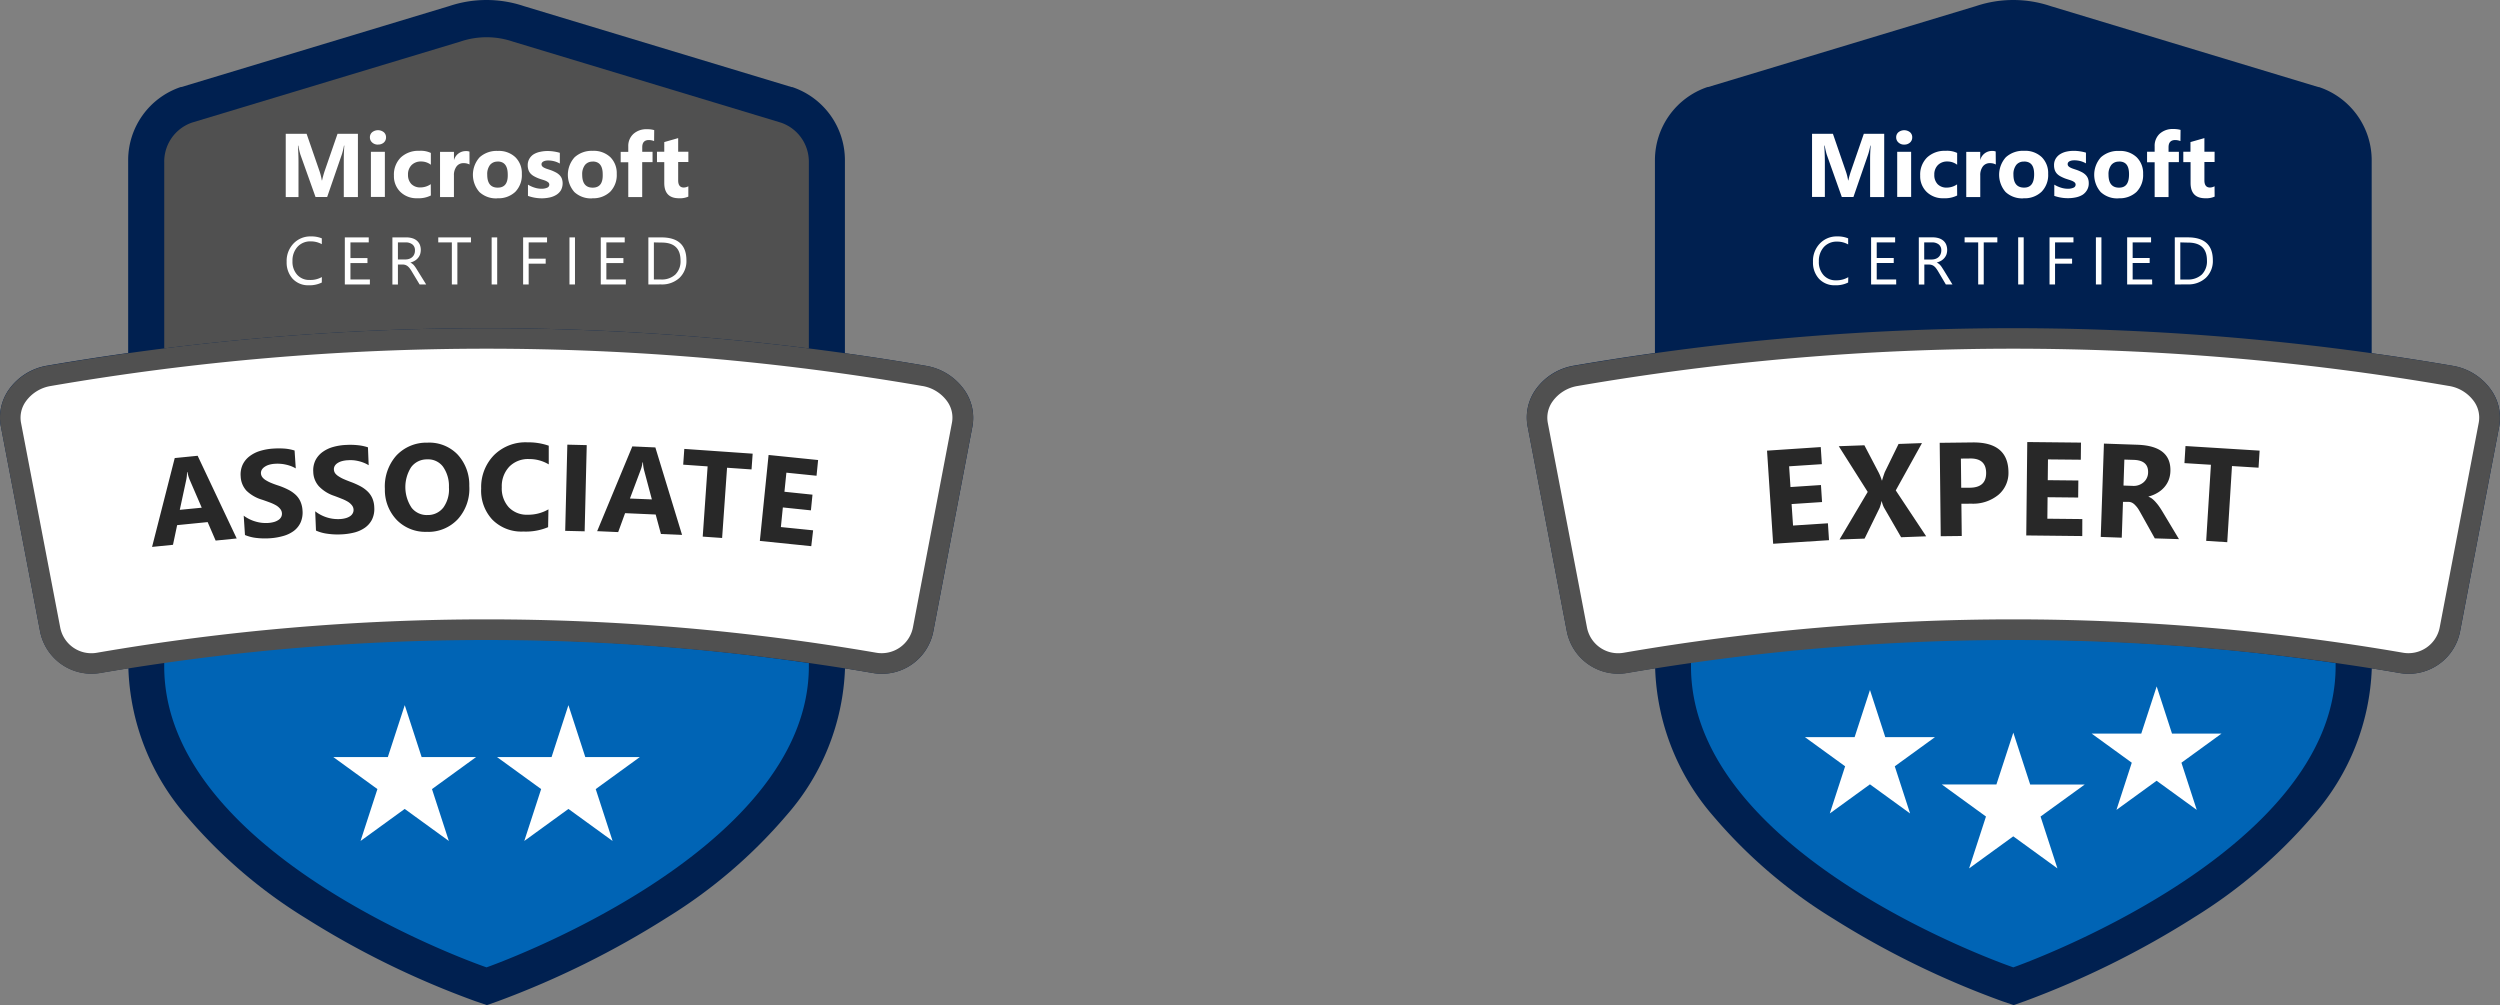
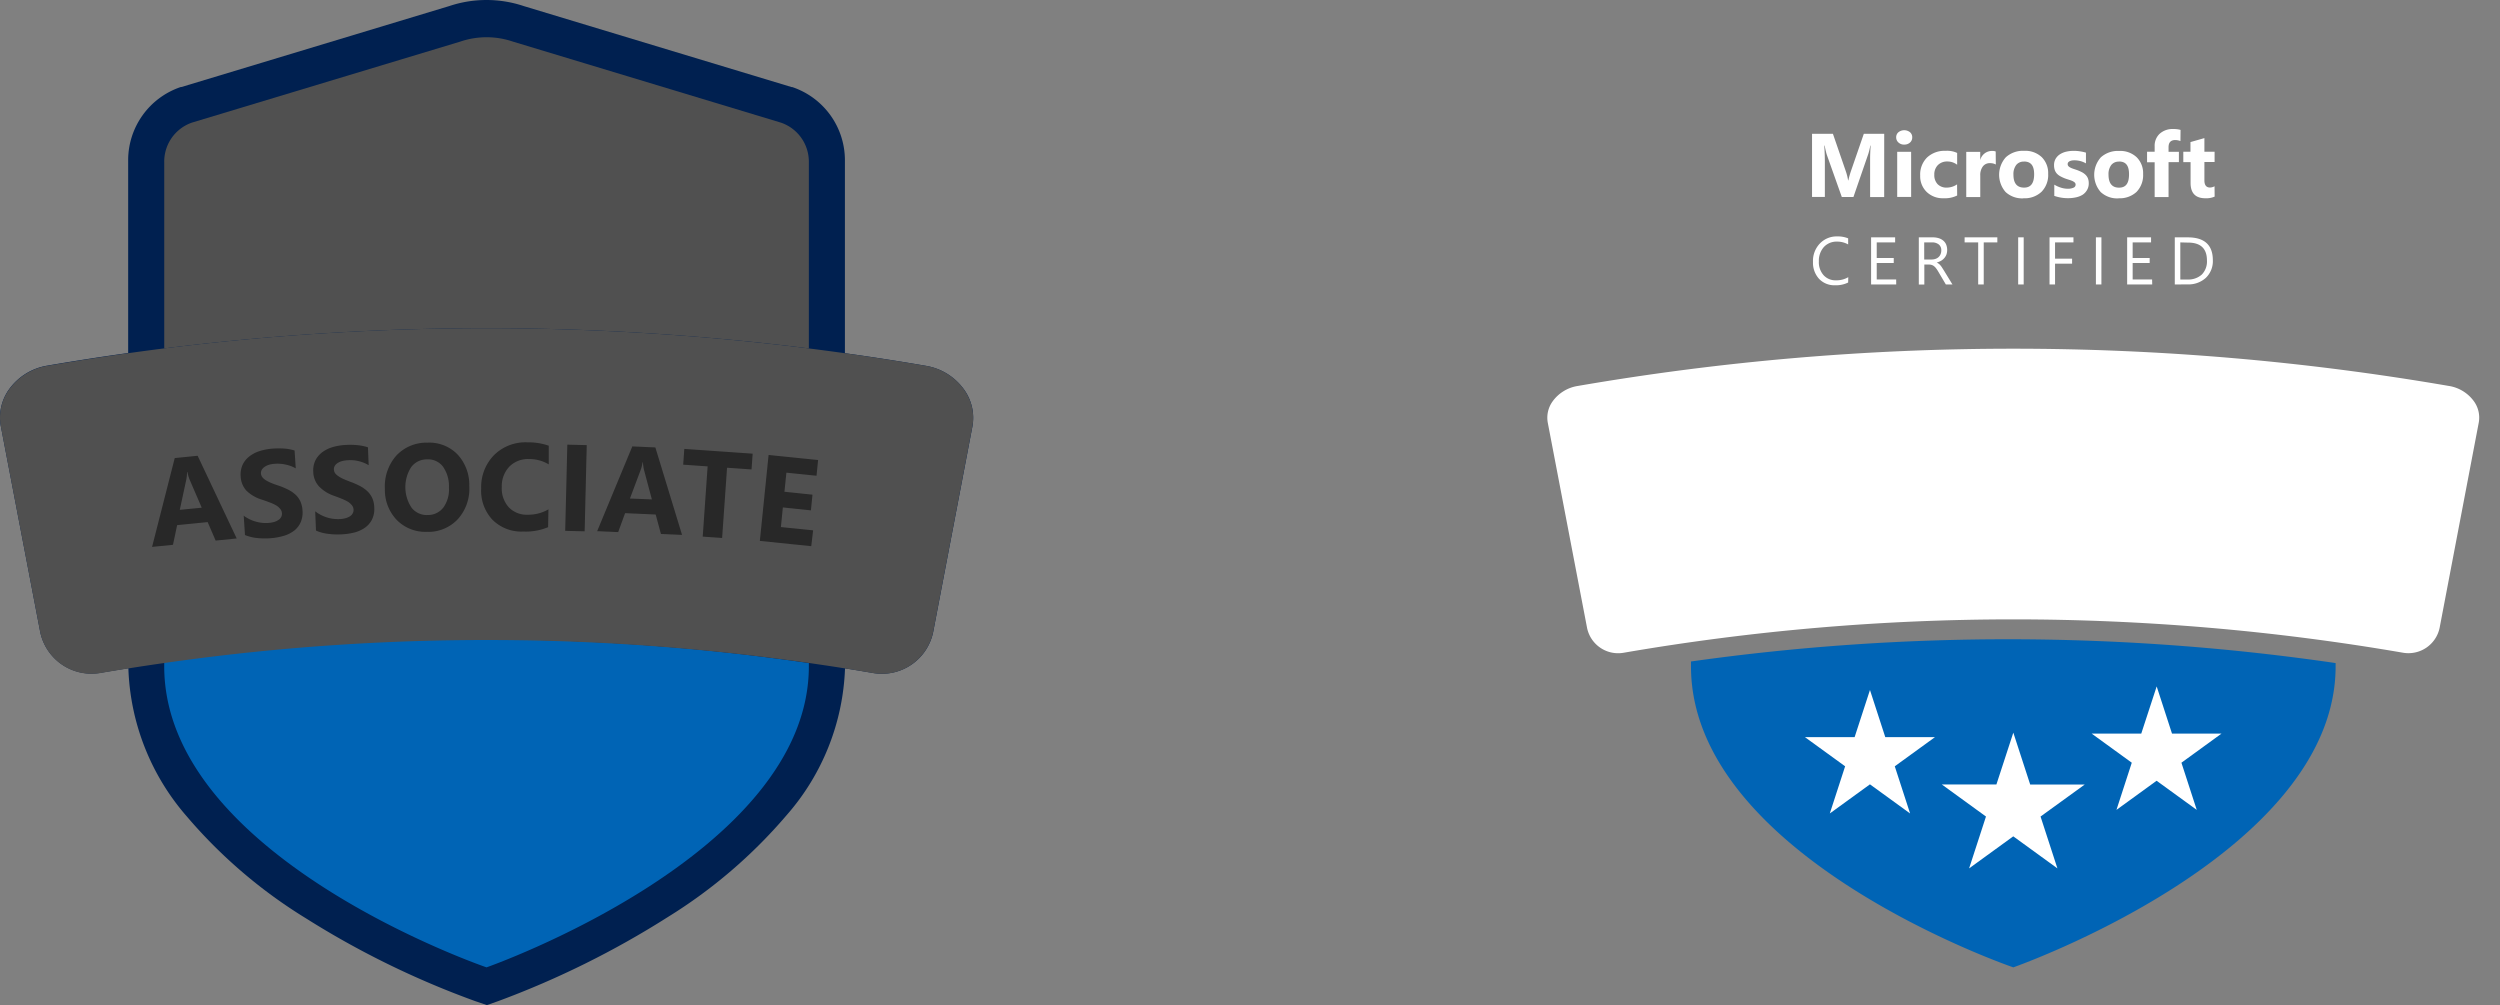
<svg xmlns="http://www.w3.org/2000/svg" width="171.617" height="69" viewBox="0 0 171.617 69">
  <rect x="0" y="0" width="171.617" height="69" fill="#808080" stroke="none" />
  <g id="Group_172" data-name="Group 172" transform="translate(-647.192 -958)">
    <g id="microsoft-certified-associate-badge" transform="translate(647.192 958)">
      <path id="Path_175" data-name="Path 175" d="M80.332,36.395A4.042,4.042,0,0,0,77.69,34.75q-2.768-.479-5.546-.865V20.651a5.3,5.3,0,0,0-3.584-5.023l-.039-.012h-.042L50.1,10.058a8.052,8.052,0,0,0-5.121,0L26.606,15.611h-.042l-.039.012a5.3,5.3,0,0,0-3.584,5.015V33.872q-2.778.388-5.546.865a4.042,4.042,0,0,0-2.643,1.645A3.314,3.314,0,0,0,14.2,38.9l2.7,14.109a3.6,3.6,0,0,0,4.135,2.82c.639-.111,1.278-.214,1.92-.317a16.266,16.266,0,0,0,4.007,10.168,34.227,34.227,0,0,0,8.2,7.011,60.148,60.148,0,0,0,11.6,5.672l.806.275.8-.283a61.517,61.517,0,0,0,11.584-5.74A34.651,34.651,0,0,0,68.141,65.6a16.139,16.139,0,0,0,4.01-10.079c.642.1,1.281.207,1.92.317a3.668,3.668,0,0,0,.61.052,3.594,3.594,0,0,0,3.525-2.874l2.692-14.1a3.316,3.316,0,0,0-.565-2.52Z" transform="translate(-14.143 -9.64)" fill="#002050" />
      <path id="Path_176" data-name="Path 176" d="M60,189.668V190c0,13.111,22.126,20.665,22.126,20.665s22.126-7.749,22.126-20.665v-.224A155.833,155.833,0,0,0,60,189.668Z" transform="translate(-48.727 -144.259)" fill="#0064b5" />
      <path id="Path_177" data-name="Path 177" d="M104.251,41.4V28.585a2.832,2.832,0,0,0-1.913-2.682l-18.4-5.563a5.608,5.608,0,0,0-3.619,0L61.9,25.9A2.832,2.832,0,0,0,60,28.585V41.4a177.15,177.15,0,0,1,44.251,0Z" transform="translate(-48.726 -17.483)" fill="#505050" />
-       <path id="Path_178" data-name="Path 178" d="M96.406,56.208a1.873,1.873,0,0,1-.892.189,1.448,1.448,0,0,1-1.106-.443,1.65,1.65,0,0,1-.415-1.165,1.721,1.721,0,0,1,.467-1.254,1.588,1.588,0,0,1,1.185-.492,1.9,1.9,0,0,1,.762.133v.4a1.559,1.559,0,0,0-.767-.192,1.173,1.173,0,0,0-.9.371,1.4,1.4,0,0,0-.347.983,1.327,1.327,0,0,0,.325.942,1.1,1.1,0,0,0,.848.352,1.583,1.583,0,0,0,.843-.2Zm3.3.135H97.986V53.111h1.642v.344H98.372v1.074H99.54v.342H98.372V56h1.335Zm3.865,0h-.45l-.541-.9a2.054,2.054,0,0,0-.145-.216.89.89,0,0,0-.143-.145.585.585,0,0,0-.16-.084.642.642,0,0,0-.189-.025h-.312v1.374h-.379V53.111h.966a1.33,1.33,0,0,1,.391.054.873.873,0,0,1,.312.16.809.809,0,0,1,.207.27.983.983,0,0,1,.022.688.8.8,0,0,1-.145.246.87.87,0,0,1-.224.187,1.114,1.114,0,0,1-.3.123.642.642,0,0,1,.14.084.679.679,0,0,1,.116.108c.034.042.071.091.106.143s.076.116.118.187Zm-1.94-2.889v1.17h.514a.737.737,0,0,0,.263-.042.61.61,0,0,0,.209-.123.536.536,0,0,0,.138-.2A.624.624,0,0,0,102.8,54a.492.492,0,0,0-.167-.4.72.72,0,0,0-.492-.145Zm5.015,0h-.934v2.889h-.379V53.455H104.4v-.344h2.245Zm1.8,2.889h-.381V53.111h.381Zm3.422-2.889h-1.261v1.119h1.168v.339h-1.168v1.431h-.381V53.111h1.642Zm1.918,2.889h-.379V53.111h.379Zm3.491,0h-1.721V53.111H117.2v.344H115.94v1.074h1.17v.342h-1.17V56h1.337Zm1.546,0V53.111h.892q1.721,0,1.721,1.576a1.593,1.593,0,0,1-.474,1.2,1.763,1.763,0,0,1-1.271.452Zm.379-2.889V56h.492a1.362,1.362,0,0,0,.983-.342,1.273,1.273,0,0,0,.354-.964q0-1.241-1.32-1.229ZM98.884,50.34h-.969v-2.6q0-.42.037-.929h-.025a4.654,4.654,0,0,1-.135.575l-1.018,2.95h-.8l-1.042-2.921a5.562,5.562,0,0,1-.138-.6h-.027c.027.428.039.8.039,1.126v2.4H93.93V46h1.433l.89,2.576a3.762,3.762,0,0,1,.152.62h.02a6.347,6.347,0,0,1,.172-.629L97.485,46h1.4Zm1.379-3.6a.563.563,0,0,1-.4-.145.462.462,0,0,1-.155-.352.445.445,0,0,1,.155-.352.644.644,0,0,1,.8,0,.45.45,0,0,1,.152.352.465.465,0,0,1-.152.356A.57.57,0,0,1,100.263,46.736Zm.472,3.594h-.959v-3.1h.959Zm3.157-.1a1.893,1.893,0,0,1-.937.189,1.578,1.578,0,0,1-1.155-.435,1.5,1.5,0,0,1-.443-1.119,1.655,1.655,0,0,1,.472-1.246,1.753,1.753,0,0,1,1.269-.455,1.608,1.608,0,0,1,.794.145v.811a1.084,1.084,0,0,0-.669-.224.89.89,0,0,0-.654.246.9.9,0,0,0-.246.666.892.892,0,0,0,.229.634.841.841,0,0,0,.634.234,1.249,1.249,0,0,0,.7-.224Zm2.653-2.127a.814.814,0,0,0-.4-.093.575.575,0,0,0-.492.229.983.983,0,0,0-.177.622v1.475h-.954v-3.1h.956v.578a.831.831,0,0,1,.819-.632.607.607,0,0,1,.246.037Zm1.908,2.323a1.667,1.667,0,0,1-1.229-.435,1.794,1.794,0,0,1,.017-2.385,1.736,1.736,0,0,1,1.244-.435,1.645,1.645,0,0,1,1.212.435,1.529,1.529,0,0,1,.44,1.148,1.637,1.637,0,0,1-.452,1.229A1.684,1.684,0,0,1,108.452,50.424Zm.025-2.522a.644.644,0,0,0-.529.234,1.028,1.028,0,0,0-.187.661q0,.892.72.892t.688-.917q-.007-.878-.7-.878Zm2.08,2.358v-.777a1.994,1.994,0,0,0,.472.211,1.566,1.566,0,0,0,.445.071.944.944,0,0,0,.4-.071.224.224,0,0,0,.148-.211.2.2,0,0,0-.066-.152.762.762,0,0,0-.172-.106,2.049,2.049,0,0,0-.229-.081c-.084-.025-.162-.052-.246-.081a2.528,2.528,0,0,1-.325-.15.954.954,0,0,1-.246-.187.708.708,0,0,1-.145-.246.956.956,0,0,1-.052-.329.851.851,0,0,1,.116-.45.883.883,0,0,1,.3-.307,1.392,1.392,0,0,1,.443-.165,2.291,2.291,0,0,1,.509-.054,2.726,2.726,0,0,1,.418.032,3.093,3.093,0,0,1,.418.091v.738a1.519,1.519,0,0,0-.391-.16,1.669,1.669,0,0,0-.406-.052,1.04,1.04,0,0,0-.179.015.715.715,0,0,0-.145.049.283.283,0,0,0-.1.081.192.192,0,0,0-.037.116.221.221,0,0,0,.054.145.491.491,0,0,0,.143.1,1.31,1.31,0,0,0,.2.079l.214.071a2.839,2.839,0,0,1,.344.148,1.062,1.062,0,0,1,.266.184.72.72,0,0,1,.17.246,1,1,0,0,1-.059.811.961.961,0,0,1-.32.317,1.458,1.458,0,0,1-.457.179,2.562,2.562,0,0,1-.538.057,2.825,2.825,0,0,1-.944-.165Zm4.413.165a1.667,1.667,0,0,1-1.229-.435,1.794,1.794,0,0,1,.017-2.385A1.741,1.741,0,0,1,115,47.169a1.655,1.655,0,0,1,1.214.435,1.539,1.539,0,0,1,.438,1.148,1.637,1.637,0,0,1-.452,1.229A1.684,1.684,0,0,1,114.969,50.424Zm.025-2.522a.637.637,0,0,0-.526.234,1.028,1.028,0,0,0-.189.661q0,.892.72.892t.688-.917q0-.878-.693-.878Zm4.221-1.411a1,1,0,0,0-.354-.071c-.307,0-.46.165-.46.492v.317h.708v.708H118.4v2.4h-.956v-2.39h-.521v-.715h.521v-.376a1.116,1.116,0,0,1,.349-.853,1.318,1.318,0,0,1,.939-.325,1.672,1.672,0,0,1,.492.061Zm2.35,3.813a1.436,1.436,0,0,1-.639.113q-1.013,0-1.013-1.052V47.943h-.5v-.715h.5v-.661l.954-.273v.934h.7v.708h-.7v1.259c0,.325.128.492.386.492a.674.674,0,0,0,.312-.086ZM102.1,85.22l1.158,3.562H107l-3.031,2.2,1.158,3.562-3.031-2.2-3.031,2.2,1.158-3.562-3.031-2.2h3.747Zm11.235,0,1.158,3.562h3.747l-3.031,2.2,1.158,3.562-3.031-2.2-3.031,2.2,1.158-3.562-3.031-2.2h3.747Z" transform="translate(-74.315 -36.814)" fill="#fff" />
      <path id="Path_179" data-name="Path 179" d="M80.332,105.508a4.042,4.042,0,0,0-2.643-1.645q-4-.683-8.022-1.192a177.151,177.151,0,0,0-44.271,0q-4,.509-8,1.192a4.042,4.042,0,0,0-2.643,1.645,3.314,3.314,0,0,0-.553,2.52l2.7,14.109a3.6,3.6,0,0,0,4.135,2.82q2.554-.44,5.118-.794a155.927,155.927,0,0,1,44.271.211q1.827.268,3.643.583a3.668,3.668,0,0,0,.61.052,3.594,3.594,0,0,0,3.525-2.874l2.692-14.1a3.316,3.316,0,0,0-.565-2.522Z" transform="translate(-14.143 -78.753)" fill="#505050" />
-       <path id="Path_180" data-name="Path 180" d="M81.779,109.569a176.036,176.036,0,0,0-59.815,0,2.628,2.628,0,0,0-1.721,1.06,1.918,1.918,0,0,0-.332,1.453l2.7,14.1a2.178,2.178,0,0,0,2.512,1.7,157.374,157.374,0,0,1,53.51,0,2.186,2.186,0,0,0,2.5-1.7l2.689-14.1a1.91,1.91,0,0,0-.327-1.455,2.628,2.628,0,0,0-1.723-1.06Z" transform="translate(-18.471 -83.073)" fill="#fff" />
      <path id="Path_181" data-name="Path 181" d="M62.419,139.755l-1.446.145-.548-1.269-2.095.209-.285,1.35-1.436.145,1.556-6.1,1.573-.157Zm-2.4-2.112-.828-1.918a2.52,2.52,0,0,1-.152-.519h-.032a2.365,2.365,0,0,1-.052.524l-.443,2.06Zm2.967,1.866-.086-1.318a2.488,2.488,0,0,0,.809.4,2.442,2.442,0,0,0,.858.1,1.906,1.906,0,0,0,.435-.074,1.067,1.067,0,0,0,.3-.145.556.556,0,0,0,.175-.2.492.492,0,0,0,.047-.246.514.514,0,0,0-.118-.3,1.042,1.042,0,0,0-.288-.246,2.908,2.908,0,0,0-.418-.194c-.162-.061-.337-.123-.521-.187a2.6,2.6,0,0,1-1.087-.62,1.541,1.541,0,0,1-.4-.983,1.615,1.615,0,0,1,.133-.8,1.576,1.576,0,0,1,.477-.585,2.269,2.269,0,0,1,.718-.364,3.87,3.87,0,0,1,.885-.16,5.672,5.672,0,0,1,.821,0,3.232,3.232,0,0,1,.666.13l.081,1.229a2.1,2.1,0,0,0-.334-.16,2.741,2.741,0,0,0-.369-.106,2.525,2.525,0,0,0-.374-.052,2.409,2.409,0,0,0-.352,0,1.812,1.812,0,0,0-.408.069,1.064,1.064,0,0,0-.312.15.627.627,0,0,0-.187.2.445.445,0,0,0-.054.246.492.492,0,0,0,.1.261.877.877,0,0,0,.246.209,2.347,2.347,0,0,0,.361.182q.242.1.492.179a4.842,4.842,0,0,1,.656.273,2.212,2.212,0,0,1,.509.344,1.44,1.44,0,0,1,.339.462,1.738,1.738,0,0,1,.15.622,1.7,1.7,0,0,1-.135.841,1.524,1.524,0,0,1-.472.578,2.212,2.212,0,0,1-.738.347,4.255,4.255,0,0,1-.892.15,5.039,5.039,0,0,1-.929-.022,2.825,2.825,0,0,1-.782-.2Zm4.875-.3-.054-1.32a2.535,2.535,0,0,0,1.655.536,1.831,1.831,0,0,0,.438-.064,1.018,1.018,0,0,0,.307-.138.541.541,0,0,0,.179-.2.475.475,0,0,0,.054-.246.506.506,0,0,0-.113-.3,1.057,1.057,0,0,0-.28-.246,2.73,2.73,0,0,0-.415-.2q-.246-.1-.516-.2a2.559,2.559,0,0,1-1.06-.664,1.527,1.527,0,0,1-.381-.983,1.569,1.569,0,0,1,.152-.8,1.6,1.6,0,0,1,.492-.568,2.294,2.294,0,0,1,.738-.347,3.787,3.787,0,0,1,.887-.135,4.879,4.879,0,0,1,.821.022,3.2,3.2,0,0,1,.664.143l.049,1.229a1.966,1.966,0,0,0-.329-.167,2.432,2.432,0,0,0-.366-.116,2.486,2.486,0,0,0-.371-.061,2.9,2.9,0,0,0-.352,0,1.871,1.871,0,0,0-.411.061,1.045,1.045,0,0,0-.307.135.6.6,0,0,0-.192.194.452.452,0,0,0-.059.246.492.492,0,0,0,.089.263.9.9,0,0,0,.246.214,2.293,2.293,0,0,0,.359.192c.14.061.3.125.474.189a5.34,5.34,0,0,1,.649.29,2.247,2.247,0,0,1,.492.356,1.475,1.475,0,0,1,.329.47,1.694,1.694,0,0,1,.133.624,1.655,1.655,0,0,1-.155.838,1.542,1.542,0,0,1-.492.565,2.235,2.235,0,0,1-.738.329,4.364,4.364,0,0,1-.9.125,4.79,4.79,0,0,1-.929-.044,2.776,2.776,0,0,1-.789-.219Zm7.651.089a2.753,2.753,0,0,1-2.085-.792,2.972,2.972,0,0,1-.836-2.144,3.2,3.2,0,0,1,.774-2.284,2.825,2.825,0,0,1,2.141-.9,2.7,2.7,0,0,1,2.063.8,3.061,3.061,0,0,1,.816,2.176,3.112,3.112,0,0,1-.774,2.262,2.776,2.776,0,0,1-2.1.887Zm-.025-4.973a1.335,1.335,0,0,0-1.1.546,2.552,2.552,0,0,0,.044,2.783,1.32,1.32,0,0,0,1.089.492,1.337,1.337,0,0,0,1.087-.516,2.129,2.129,0,0,0,.381-1.387,2.3,2.3,0,0,0-.415-1.426A1.276,1.276,0,0,0,75.488,134.325Zm8.309,4.654a3.933,3.933,0,0,1-1.694.3,2.794,2.794,0,0,1-2.136-.819,2.916,2.916,0,0,1-.765-2.139,3.134,3.134,0,0,1,.895-2.3,3.068,3.068,0,0,1,2.284-.865,4.247,4.247,0,0,1,1.46.231v1.283a2.579,2.579,0,0,0-1.35-.366,1.8,1.8,0,0,0-1.35.514,1.945,1.945,0,0,0-.524,1.416,1.922,1.922,0,0,0,.472,1.372,1.7,1.7,0,0,0,1.3.519,2.761,2.761,0,0,0,1.431-.369Zm2.508.285-1.335-.032.147-5.917,1.332.032Zm6.687.246-1.45-.064-.361-1.335-2.1-.093-.474,1.3-1.443-.064,2.414-5.819,1.581.071Zm-2.072-2.436-.533-2a2.486,2.486,0,0,1-.076-.538h-.034a2.128,2.128,0,0,1-.125.511l-.738,1.967Zm6.842-2.058L96.08,134.9l-.339,4.821-1.332-.093.337-4.821-1.677-.118.076-1.082,4.693.327Zm4.1,5.268-3.53-.361.6-5.9,3.4.347-.108,1.079-2.07-.211-.133,1.31,1.925.2-.108,1.077-1.927-.2-.135,1.347,2.213.224Z" transform="translate(-46.17 -102.791)" fill="#282828" />
    </g>
    <g id="microsoft-certified-expert-badge" transform="translate(752 958)">
-       <path id="Path_182" data-name="Path 182" d="M80.332,36.395A4.042,4.042,0,0,0,77.69,34.75q-2.768-.479-5.546-.865V20.651a5.3,5.3,0,0,0-3.584-5.023l-.039-.012h-.042L50.1,10.058a8.052,8.052,0,0,0-5.121,0L26.606,15.611h-.042l-.039.012a5.3,5.3,0,0,0-3.584,5.015V33.872q-2.778.388-5.546.865a4.042,4.042,0,0,0-2.643,1.645A3.314,3.314,0,0,0,14.2,38.9l2.7,14.109a3.6,3.6,0,0,0,4.135,2.82c.639-.111,1.278-.214,1.92-.317a16.266,16.266,0,0,0,4.007,10.168,34.227,34.227,0,0,0,8.2,7.011,60.148,60.148,0,0,0,11.6,5.672l.806.275.8-.283a61.517,61.517,0,0,0,11.584-5.74A34.651,34.651,0,0,0,68.141,65.6a16.139,16.139,0,0,0,4.01-10.079c.642.1,1.281.207,1.92.317a3.668,3.668,0,0,0,.61.052,3.594,3.594,0,0,0,3.525-2.874l2.692-14.1a3.316,3.316,0,0,0-.565-2.52Z" transform="translate(-14.143 -9.64)" fill="#002050" />
      <path id="Path_183" data-name="Path 183" d="M60,189.668V190c0,13.111,22.126,20.665,22.126,20.665s22.126-7.749,22.126-20.665v-.224A155.833,155.833,0,0,0,60,189.668Z" transform="translate(-48.727 -144.259)" fill="#0064b5" />
      <path id="Path_184" data-name="Path 184" d="M96.29,84.172l1.052,3.238h3.407l-2.756,2,1.052,3.238-2.756-2-2.756,2,1.052-3.238-2.756-2h3.407Zm19.682-.246,1.052,3.238h3.4l-2.753,2,1.052,3.238-2.756-2-2.756,2,1.052-3.238-2.756-2h3.407ZM106.131,87.1l1.158,3.56h3.747L108,92.858l1.158,3.56-3.031-2.2-3.031,2.2,1.158-3.56-3.031-2.2h3.747ZM94.792,56.2a1.873,1.873,0,0,1-.892.189,1.446,1.446,0,0,1-1.106-.443,1.637,1.637,0,0,1-.415-1.165,1.721,1.721,0,0,1,.467-1.254,1.583,1.583,0,0,1,1.185-.492,1.9,1.9,0,0,1,.762.133v.418a1.534,1.534,0,0,0-.767-.194,1.18,1.18,0,0,0-.9.371,1.414,1.414,0,0,0-.344.983,1.335,1.335,0,0,0,.325.951,1.1,1.1,0,0,0,.851.352,1.588,1.588,0,0,0,.843-.216Zm3.3.135H96.368V53.1h1.65v.344H96.754v1.074h1.168v.342H96.754v1.131h1.335Zm3.862,0H101.5l-.531-.9a1.936,1.936,0,0,0-.145-.216.738.738,0,0,0-.143-.145.5.5,0,0,0-.157-.081.657.657,0,0,0-.192-.027h-.31v1.374h-.379V53.1h.964a1.335,1.335,0,0,1,.393.054.883.883,0,0,1,.31.16.738.738,0,0,1,.207.27,1.006,1.006,0,0,1,.025.688.848.848,0,0,1-.145.246.9.9,0,0,1-.226.189,1.178,1.178,0,0,1-.3.12.642.642,0,0,1,.14.084.667.667,0,0,1,.113.108,1.17,1.17,0,0,1,.108.145l.118.184Zm-1.94-2.889V54.62h.514a.757.757,0,0,0,.263-.044.573.573,0,0,0,.209-.123.546.546,0,0,0,.138-.2.666.666,0,0,0,.049-.261.506.506,0,0,0-.167-.4.72.72,0,0,0-.492-.145Zm5.02,0H104.1v2.889h-.381V53.447h-.932V53.1h2.247Zm1.809,2.889h-.379V53.1h.379Zm3.417-2.889h-1.264v1.119h1.17v.339h-1.17v1.431h-.379V53.1h1.642Zm1.918,2.889H111.8V53.1h.379Zm3.488,0h-1.721V53.1h1.642v.344h-1.264v1.074h1.168v.342h-1.168v1.131h1.335Zm1.549,0V53.1h.892q1.721,0,1.721,1.576a1.593,1.593,0,0,1-.477,1.2,1.76,1.76,0,0,1-1.271.452Zm.379-2.889v2.547h.492a1.372,1.372,0,0,0,.983-.339,1.283,1.283,0,0,0,.354-.966q0-1.241-1.323-1.229ZM97.266,50.332H96.3v-2.6q0-.42.037-.929h-.025a4.557,4.557,0,0,1-.138.575l-1.018,2.95h-.8L93.317,47.4a5.815,5.815,0,0,1-.135-.6h-.027c.025.428.039.8.039,1.126v2.4h-.88V45.991h1.433l.887,2.576a3.54,3.54,0,0,1,.155.622h.017a6.294,6.294,0,0,1,.175-.629l.887-2.569h1.4Zm1.379-3.6a.553.553,0,0,1-.4-.145.462.462,0,0,1-.155-.352.445.445,0,0,1,.155-.352.642.642,0,0,1,.794,0,.442.442,0,0,1,.152.352.457.457,0,0,1-.152.356.563.563,0,0,1-.4.14Zm.472,3.594H98.16v-3.1h.956Zm3.159-.1a1.893,1.893,0,0,1-.937.189,1.581,1.581,0,0,1-1.158-.435,1.5,1.5,0,0,1-.443-1.119,1.647,1.647,0,0,1,.474-1.246,1.753,1.753,0,0,1,1.269-.455,1.613,1.613,0,0,1,.794.145v.811a1.087,1.087,0,0,0-.671-.224.883.883,0,0,0-.651.246.9.9,0,0,0-.246.666.892.892,0,0,0,.229.647.848.848,0,0,0,.634.234,1.261,1.261,0,0,0,.7-.224Zm2.653-2.127a.821.821,0,0,0-.4-.093.583.583,0,0,0-.492.229.983.983,0,0,0-.175.622v1.475H102.9v-3.1h.959V47.8a.826.826,0,0,1,.816-.632.612.612,0,0,1,.246.037Zm1.9,2.323a1.669,1.669,0,0,1-1.229-.435,1.8,1.8,0,0,1,.017-2.385,1.743,1.743,0,0,1,1.254-.443,1.65,1.65,0,0,1,1.212.435,1.539,1.539,0,0,1,.44,1.148,1.637,1.637,0,0,1-.455,1.229A1.684,1.684,0,0,1,106.826,50.416Zm.025-2.522a.639.639,0,0,0-.526.234,1.027,1.027,0,0,0-.189.661q0,.89.733.89c.457,0,.688-.3.688-.917s-.241-.875-.706-.875Zm2.09,2.358v-.777a2.023,2.023,0,0,0,.47.211,1.566,1.566,0,0,0,.445.071.937.937,0,0,0,.4-.071.224.224,0,0,0,.148-.211.2.2,0,0,0-.066-.152.666.666,0,0,0-.172-.106,2.05,2.05,0,0,0-.229-.081c-.081-.025-.162-.052-.246-.081a2.736,2.736,0,0,1-.327-.15.954.954,0,0,1-.246-.187.738.738,0,0,1-.145-.246,1.02,1.02,0,0,1-.049-.329.851.851,0,0,1,.113-.45.927.927,0,0,1,.3-.307,1.406,1.406,0,0,1,.435-.177,2.284,2.284,0,0,1,.506-.054,2.682,2.682,0,0,1,.418.032,3.013,3.013,0,0,1,.418.091v.738a1.539,1.539,0,0,0-.388-.16,1.689,1.689,0,0,0-.408-.052,1.032,1.032,0,0,0-.177.015.691.691,0,0,0-.148.049.3.3,0,0,0-.1.081.207.207,0,0,0-.034.116.209.209,0,0,0,.054.145.492.492,0,0,0,.143.1,1.278,1.278,0,0,0,.194.079l.214.071a2.882,2.882,0,0,1,.347.148,1.062,1.062,0,0,1,.266.184.72.72,0,0,1,.17.246.89.89,0,0,1,.059.339.875.875,0,0,1-.12.472.954.954,0,0,1-.3.32,1.448,1.448,0,0,1-.46.179,2.557,2.557,0,0,1-.536.057A2.815,2.815,0,0,1,108.94,50.251Zm4.413.165a1.662,1.662,0,0,1-1.229-.435,1.8,1.8,0,0,1,.015-2.385,1.743,1.743,0,0,1,1.246-.435,1.645,1.645,0,0,1,1.212.435,1.539,1.539,0,0,1,.44,1.148,1.647,1.647,0,0,1-.452,1.229A1.689,1.689,0,0,1,113.353,50.416Zm.025-2.522a.644.644,0,0,0-.529.234,1.028,1.028,0,0,0-.187.661c0,.595.246.892.72.892s.688-.3.688-.917-.231-.878-.693-.878Zm4.221-1.411a1,1,0,0,0-.354-.071c-.307,0-.462.165-.462.492v.317h.71v.708h-.71v2.4h-.954v-2.39h-.521V47.22h.521v-.376a1.123,1.123,0,0,1,.344-.856,1.32,1.32,0,0,1,.942-.325,1.7,1.7,0,0,1,.492.061Zm2.348,3.813a1.421,1.421,0,0,1-.639.113c-.674,0-1.013-.352-1.013-1.052V47.935H117.8V47.22h.492v-.661l.956-.273v.934h.7v.708h-.7v1.259c0,.325.128.492.384.492a.666.666,0,0,0,.312-.086Z" transform="translate(-72.731 -36.806)" fill="#fff" />
-       <path id="Path_185" data-name="Path 185" d="M80.332,105.508a4.042,4.042,0,0,0-2.643-1.645q-4-.683-8.022-1.192a177.151,177.151,0,0,0-44.271,0q-4,.509-8,1.192a4.042,4.042,0,0,0-2.643,1.645,3.314,3.314,0,0,0-.553,2.52l2.7,14.109a3.6,3.6,0,0,0,4.135,2.82q2.554-.44,5.118-.794a155.927,155.927,0,0,1,44.271.211q1.827.268,3.643.583a3.668,3.668,0,0,0,.61.052,3.594,3.594,0,0,0,3.525-2.874l2.692-14.1a3.316,3.316,0,0,0-.565-2.522Z" transform="translate(-14.143 -78.753)" fill="#505050" />
      <path id="Path_186" data-name="Path 186" d="M81.779,109.569a176.036,176.036,0,0,0-59.815,0,2.628,2.628,0,0,0-1.721,1.06,1.918,1.918,0,0,0-.332,1.453l2.7,14.1a2.178,2.178,0,0,0,2.512,1.7,157.374,157.374,0,0,1,53.51,0,2.186,2.186,0,0,0,2.5-1.7l2.689-14.1a1.91,1.91,0,0,0-.327-1.455,2.628,2.628,0,0,0-1.723-1.06Z" transform="translate(-18.471 -83.073)" fill="#fff" />
-       <path id="Path_187" data-name="Path 187" d="M85.485,139.831l-3.835.246-.42-6.392,3.688-.246.076,1.173-2.247.148.093,1.423,2.092-.138.076,1.168-2.092.138.1,1.475,2.394-.155Zm6.67-.266-1.721.064-1.18-2.045a1.814,1.814,0,0,1-.147-.425H89.09a3.3,3.3,0,0,1-.13.452l-1.033,2.112-1.721.061,1.935-3.267-1.986-3.137,1.758-.064L88.9,135.2a3.4,3.4,0,0,1,.211.533h.017c.032-.128.093-.317.182-.568l.949-1.94,1.608-.059-1.8,3.248Zm2.417-2.235.025,2.213-1.443.017-.071-6.412,2.262-.027q2.424-.025,2.458,2.016a1.967,1.967,0,0,1-.679,1.571,2.741,2.741,0,0,1-1.851.617Zm-.034-3.1.022,2h.568q1.153,0,1.143-1.023t-1.165-.983Zm8.332,5.318-3.845-.042.069-6.412,3.688.039-.012,1.175-2.254-.022-.015,1.426,2.1.022-.012,1.17-2.1-.022-.015,1.475,2.4.025Zm6.638.211-1.659-.052-.939-1.682c-.071-.128-.138-.246-.2-.344a1.617,1.617,0,0,0-.2-.246.782.782,0,0,0-.211-.17.563.563,0,0,0-.246-.064h-.388l-.084,2.458-1.443-.052.219-6.407,2.289.079c1.556.052,2.313.661,2.274,1.822a1.839,1.839,0,0,1-.125.617,1.689,1.689,0,0,1-.307.492,1.849,1.849,0,0,1-.467.376,2.25,2.25,0,0,1-.6.246v.02a.9.9,0,0,1,.273.155,1.934,1.934,0,0,1,.246.246,2.766,2.766,0,0,1,.229.295c.074.106.138.209.2.31Zm-3.749-5.46-.059,1.782.624.022a1.042,1.042,0,0,0,.755-.246.9.9,0,0,0,.31-.664q.029-.841-.983-.875Zm9.212.556-1.824-.113-.325,5.227-1.446-.091.325-5.224-1.817-.113.071-1.173,5.089.315Z" transform="translate(-64.737 -102.749)" fill="#282828" />
    </g>
  </g>
</svg>